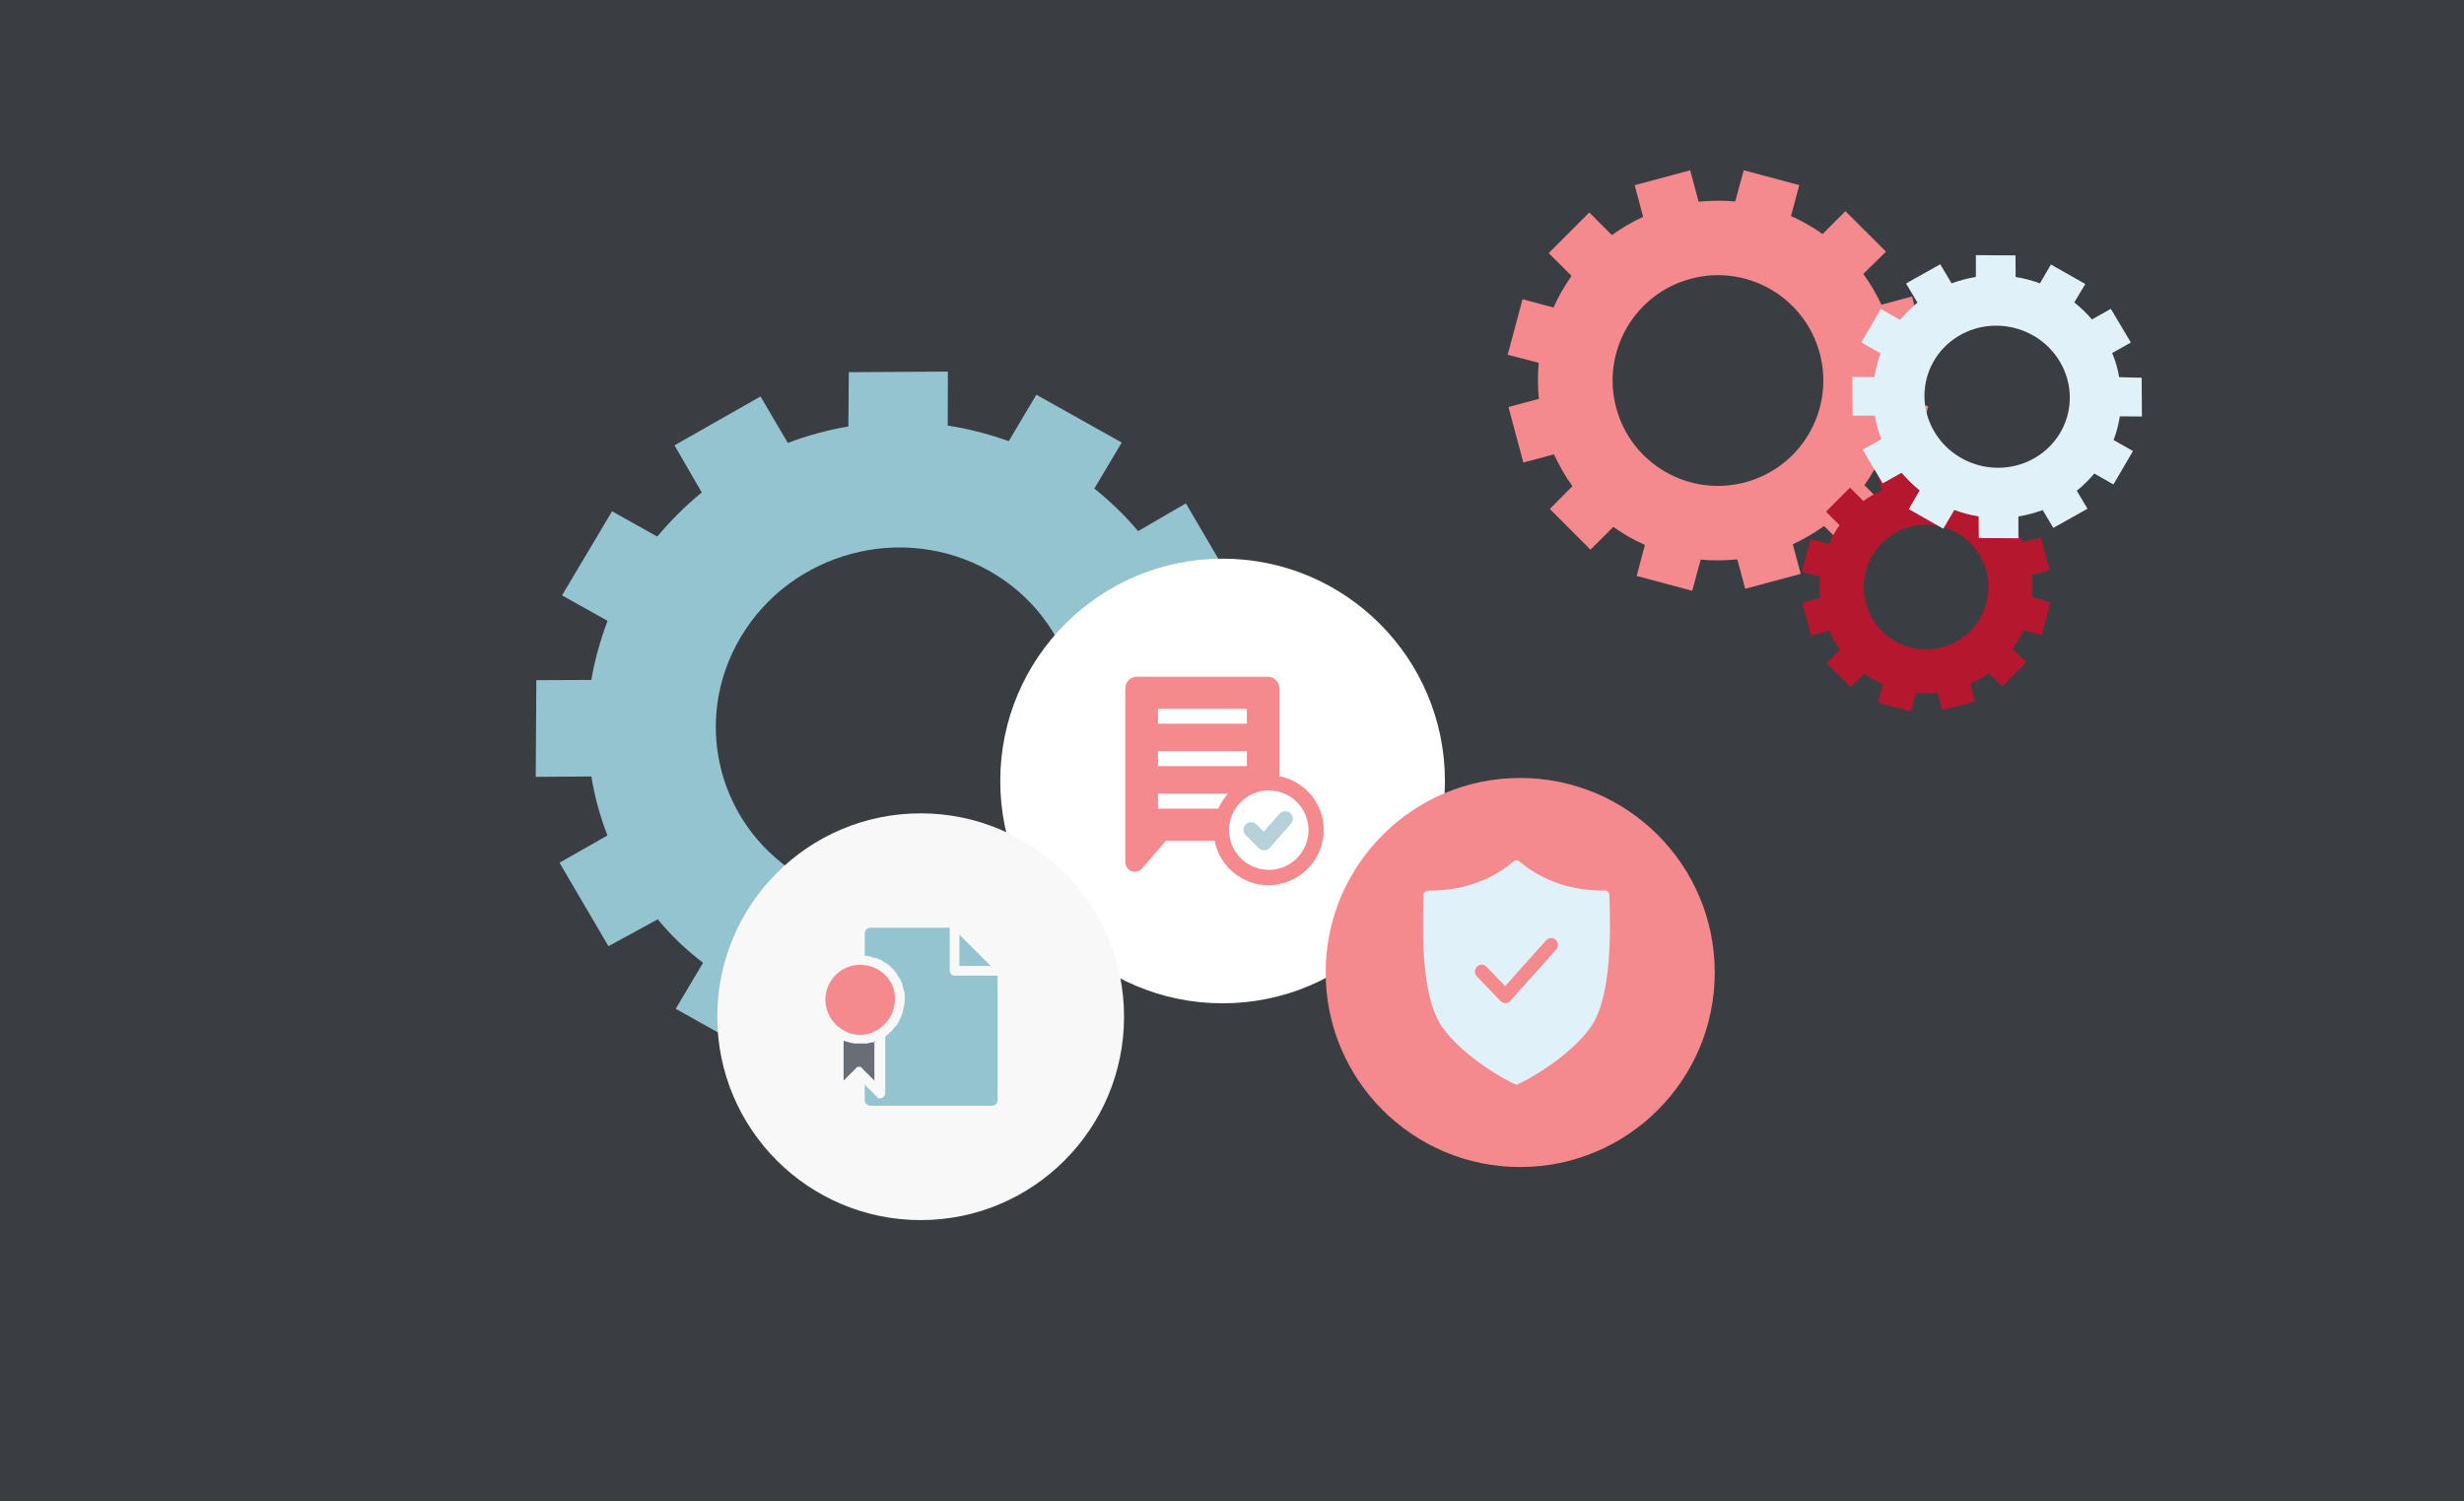
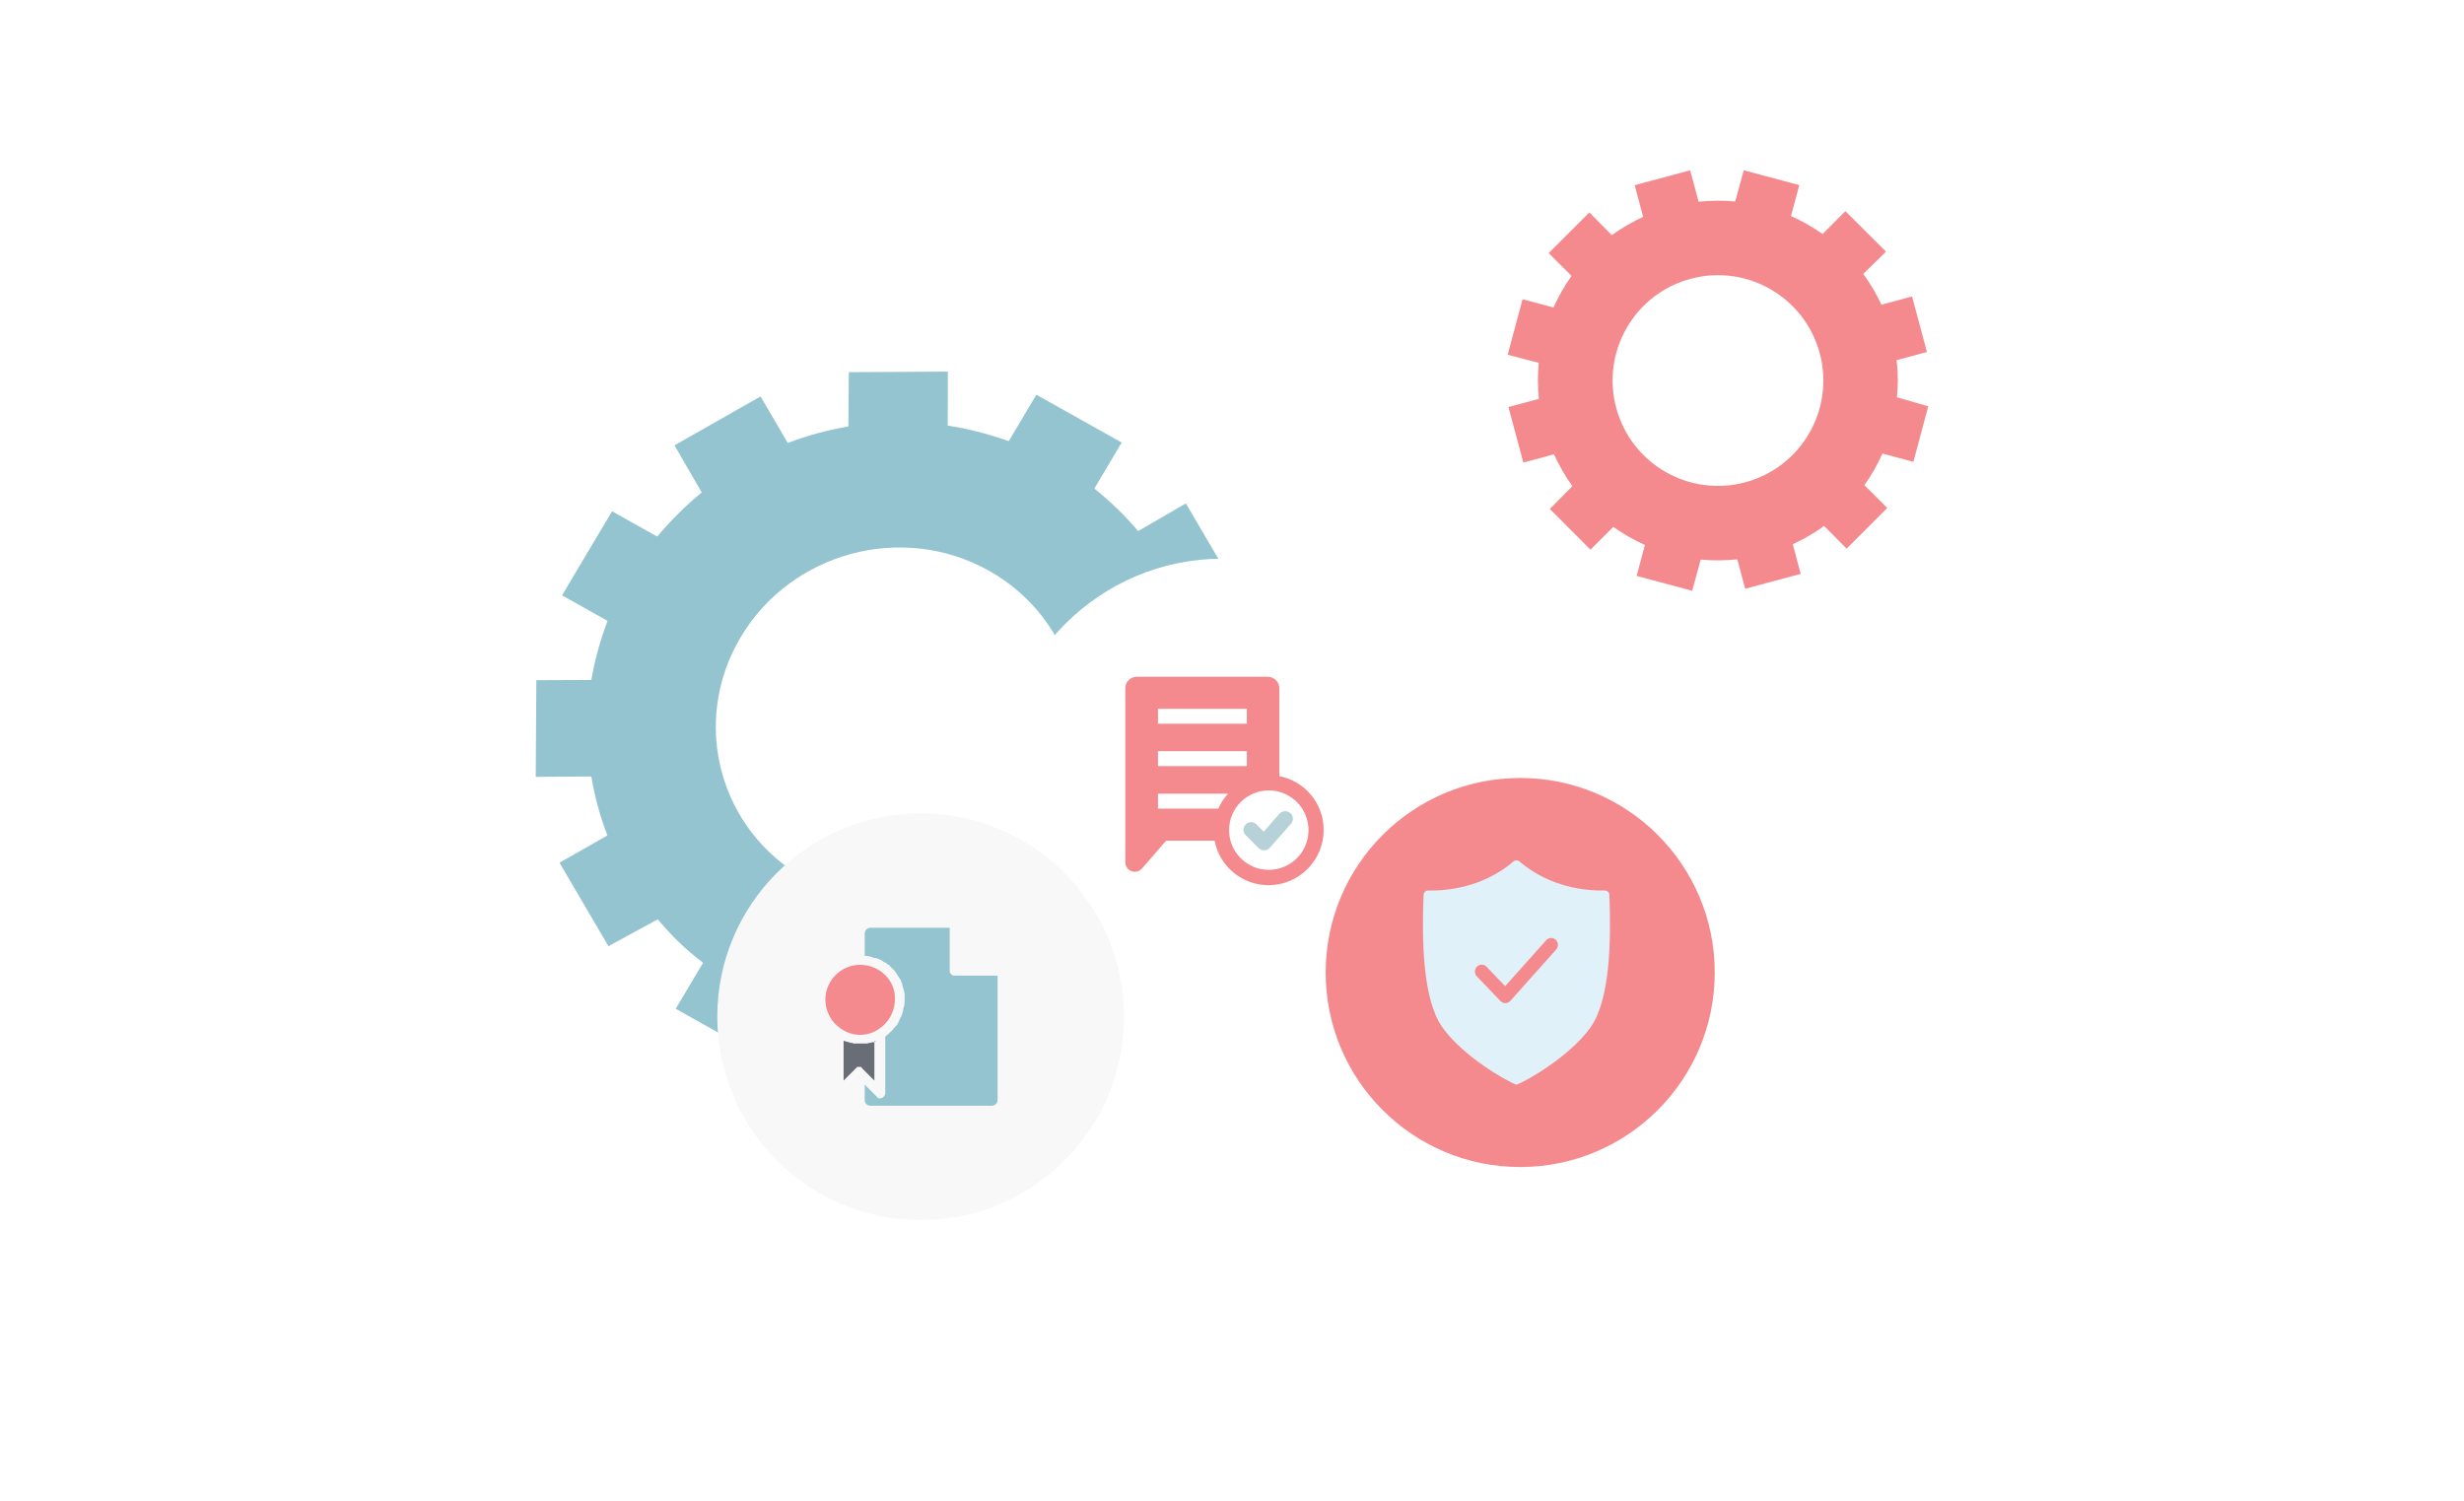
<svg xmlns="http://www.w3.org/2000/svg" width="238" height="145" fill="none" viewBox="0 0 238 145">
-   <path fill="#3A3D42" d="M0 0H238V145H0z" />
  <path fill="#94C4D0" d="M105.533 92.452c1.551-1.25 3.065-2.79 4.303-4.26l4.662 2.61 4.831-8.121-4.699-2.632c.678-1.786 1.245-3.776 1.567-5.707l5.313-.022.058-9.339-5.37.037c-.32-1.947-.843-3.856-1.556-5.697l4.629-2.633-4.726-8.062-4.614 2.677c-1.258-1.5-2.737-2.919-4.227-4.111l2.644-4.445-8.245-4.618-2.665 4.481c-1.818-.64-3.922-1.21-5.894-1.5l.01-5.215-9.568.056-.041 5.244c-1.996.339-3.959.872-5.851 1.593l-2.635-4.493-8.31 4.725 2.636 4.55c-1.551 1.25-3.065 2.788-4.305 4.26l-4.362-2.443-4.831 8.122 4.398 2.463c-.678 1.786-1.245 3.776-1.567 5.708l-5.313.022-.058 9.34 5.37-.038c.32 1.948.843 3.856 1.556 5.697l-4.63 2.633 4.727 8.063 4.763-2.594c1.258 1.5 2.559 2.817 4.377 4.196l-2.644 4.444 8.245 4.618 2.666-4.481c1.817.64 3.77 1.125 5.742 1.416l-.085 5.174 9.533-.076.021-5.256c1.996-.338 3.95-.878 5.842-1.6l2.632 4.493 8.307-4.727-2.636-4.552zm-27.73-7.555c-8.346-4.675-11.147-15.13-6.257-23.351 4.89-8.222 15.62-11.097 23.967-6.422 8.346 4.675 11.147 15.129 6.257 23.35-4.891 8.223-15.62 11.098-23.967 6.423z" />
  <path fill="#F48A8E" d="M167.606 19.461c-1.155-.112-2.416-.087-3.536.022l-.812-3.032-5.363 1.437.819 3.057c-1.022.474-2.085 1.082-3.023 1.765l-2.177-2.188-3.923 3.926 2.207 2.204c-.682.957-1.265 1.98-1.743 3.054l-2.989-.802-1.437 5.365 3.001.776c-.113 1.154-.101 2.366.009 3.487l-2.935.786 1.437 5.363 2.959-.793c.475 1.022 1.095 2.134 1.779 3.072l-2.181 2.202 3.929 3.933 2.206-2.201c.956.682 1.98 1.268 3.053 1.746l-.8 2.99 5.364 1.438.824-3.014c1.155.113 2.415.088 3.536-.022l.76 2.838 5.363-1.437-.766-2.86c1.022-.475 2.085-1.083 3.023-1.767l2.178 2.188 3.922-3.925-2.207-2.205c.682-.956 1.265-1.98 1.743-3.053l2.989.8 1.437-5.364-3.027-.873c.113-1.155.132-2.25-.035-3.584l2.935-.787-1.437-5.363-2.959.793c-.475-1.022-1.07-2.035-1.753-2.974l2.196-2.152-3.923-3.91-2.203 2.213c-.957-.682-1.979-1.262-3.053-1.74l.802-2.987-5.364-1.437-.825 3.015zm8.164 14.664c1.455 5.429-1.767 11.008-7.196 12.463-5.429 1.454-11.009-1.767-12.464-7.196-1.454-5.429 1.767-11.009 7.196-12.463 5.429-1.455 11.009 1.767 12.464 7.196z" />
-   <path fill="#B5172F" d="M187.031 46.474c-.684-.066-1.429-.051-2.092.014l-.48-1.794-3.173.85.484 1.808c-.604.28-1.233.64-1.788 1.044l-1.288-1.294-2.321 2.322 1.306 1.305c-.404.565-.749 1.17-1.031 1.806l-1.769-.474-.85 3.174 1.776.458c-.067.684-.06 1.4.005 2.063l-1.736.466.85 3.172 1.75-.469c.281.605.648 1.262 1.053 1.817l-1.29 1.303 2.324 2.327 1.305-1.302c.566.403 1.171.75 1.806 1.033l-.473 1.769 3.173.85.488-1.783c.683.067 1.429.053 2.092-.012l.449 1.678 3.173-.85-.453-1.692c.604-.281 1.233-.64 1.788-1.045l1.288 1.294 2.321-2.322-1.306-1.304c.404-.566.749-1.172 1.031-1.807l1.769.474.85-3.173-1.791-.517c.067-.683.078-1.33-.02-2.12l1.736-.466-.85-3.172-1.751.469c-.281-.605-.633-1.204-1.037-1.76l1.299-1.273-2.321-2.313-1.303 1.31c-.566-.404-1.171-.747-1.806-1.03l.474-1.767-3.173-.85-.488 1.783zm4.829 8.675c.861 3.212-1.045 6.513-4.256 7.373-3.212.86-6.513-1.045-7.374-4.257-.861-3.212 1.045-6.512 4.257-7.373 3.212-.86 6.513 1.045 7.373 4.257z" />
  <circle cx="118.091" cy="75.44" r="21.475" fill="#fff" />
  <path fill="#F48A8E" d="M123.572 74.973v-8.498c0-.593-.488-1.102-1.102-1.102h-12.674c-.593 0-1.102.487-1.102 1.102v16.806c0 .381.233.742.594.869.106.042.212.063.318.063.254 0 .508-.105.699-.317l2.331-2.692h4.684c.466 2.459 2.628 4.302 5.213 4.302 2.925 0 5.32-2.394 5.32-5.32.021-2.585-1.844-4.746-4.281-5.213zm-11.72-6.463c0-.022.021-.043.042-.043h8.499c.021 0 .042.021.042.043v1.356c0 .021-.021.042-.042.042h-8.499c-.021 0-.042-.02-.042-.042V68.51zm0 4.09c0-.021.021-.043.042-.043h8.499c.021 0 .042.022.042.043v1.356c0 .021-.021.043-.042.043h-8.499c-.021 0-.042-.022-.042-.043V72.6zm.042 5.51c-.021 0-.042-.021-.042-.042V76.71c0-.021.021-.042.042-.042h6.719c-.382.424-.7.911-.933 1.44h-5.786zm10.66 5.913c-2.119 0-3.835-1.717-3.835-3.836 0-2.12 1.716-3.836 3.835-3.836 2.12 0 3.836 1.717 3.836 3.836 0 2.12-1.716 3.836-3.836 3.836z" />
  <path fill="#B6D1D8" d="M123.571 78.618l-1.505 1.717-.699-.7c-.297-.296-.763-.296-1.039 0-.296.297-.296.763 0 1.039l1.251 1.25c.148.149.318.212.53.212h.021c.212 0 .403-.106.53-.254l2.034-2.31c.276-.318.233-.784-.063-1.039-.318-.254-.785-.233-1.06.085z" />
  <circle cx="88.928" cy="98.21" r="19.645" fill="#F8F8F9" />
  <path fill="#F48A8E" d="M84.845 99.423c.771-.496 1.267-1.212 1.487-2.039.056-.275.11-.55.11-.881.056-1.818-1.487-3.306-3.36-3.306-1.873 0-3.36 1.543-3.36 3.361 0 1.157.605 2.259 1.597 2.865 1.047.716 2.48.716 3.526 0z" />
-   <path fill="#94C4D0" d="M92.668 90.277v3.03h3.03l-3.03-3.03z" />
  <path fill="#696E76" d="M84.623 100.579c-.11.055-.22.11-.385.11h-.055c-.166.055-.276.055-.441.11H82.53c-.055 0-.11 0-.22-.055-.166 0-.276-.055-.441-.11h-.055c-.11-.055-.22-.055-.331-.111v3.857l1.212-1.212.11-.11h.331c.055 0 .11.055.11.11l1.212 1.212v-3.801h.165z" />
  <path fill="#94C4D0" d="M91.733 93.802v-4.187h-7.659c-.275 0-.55.22-.55.551v2.149c.11 0 .275.055.385.055.11 0 .276.055.386.11.055 0 .11.055.11.055.165 0 .275 0 .33.055.056 0 .11.055.166.055.055.056.165.056.22.11.055 0 .11.056.166.11.055.056.11.056.22.111.055.055.11.055.165.11.055.055.11.11.165.11.055.055.11.055.11.11l.166.166.11.11.165.165c.055.055.055.11.11.166.056.055.11.11.11.165.056.055.056.11.11.165.056.055.056.11.111.166.055.054.055.11.11.165.055.055.055.11.11.22 0 .055.056.11.056.165.055.055.055.166.055.22 0 .056.055.111.055.166 0 .055.055.165.055.22 0 .056.055.11.055.166 0 .11.055.165.055.275v.606c0 .166 0 .386-.055.551 0 .055 0 .11-.055.166 0 .11-.055.22-.055.33 0 .055-.055.11-.055.22-.055.11-.055.22-.11.276 0 .055-.056.165-.11.22-.056.11-.056.165-.11.276-.056.055-.056.11-.111.22s-.11.165-.165.22l-.166.166c-.055.055-.11.165-.165.22l-.165.165c-.055.056-.166.11-.22.22-.056.056-.11.111-.221.166l-.11.11v5.455c0 .165-.11.33-.276.44-.055 0-.11.055-.165.055h-.22c-.055 0-.11-.055-.11-.11l-1.213-1.212v1.488c0 .275.22.551.551.551H95.81c.275 0 .55-.221.55-.551v-12.01h-4.187c-.22 0-.44-.221-.44-.442z" />
-   <path fill="#E1F1F9" d="M190.851 26.753c-.788.123-1.622.354-2.346.616l-1.095-1.84-3.303 1.85 1.103 1.855c-.593.484-1.188 1.061-1.687 1.666l-1.848-1.056-1.89 3.228 1.87 1.063c-.279.74-.48 1.507-.601 2.289l-2.134-.014.025 3.744 2.137-.005c.136.773.365 1.561.643 2.274l-1.808 1.012 1.936 3.254 1.823-1.02c.502.585 1.118 1.205 1.744 1.7l-1.048 1.808 3.331 1.897 1.065-1.811c.76.282 1.548.49 2.349.62l.014 2.086 3.83.025-.003-2.106c.788-.123 1.622-.354 2.347-.616l1.024 1.721 3.303-1.85-1.032-1.736c.593-.483 1.188-1.06 1.687-1.666l1.848 1.056 1.891-3.228-1.871-1.063c.279-.74.48-1.507.601-2.289l2.134.014-.025-3.744-2.172-.054c-.136-.773-.323-1.49-.678-2.333l1.808-1.013-1.936-3.254-1.823 1.022c-.502-.587-1.083-1.146-1.708-1.642l1.066-1.778-3.323-1.884-1.06 1.82c-.761-.283-1.547-.487-2.348-.616l-.013-2.085-3.829-.025.002 2.108zm8.108 8.176c1.96 3.294.837 7.483-2.507 9.356-3.344 1.873-7.642.721-9.602-2.573-1.959-3.294-.837-7.483 2.507-9.356 3.344-1.873 7.643-.72 9.602 2.573z" />
  <circle cx="146.838" cy="93.939" r="18.791" fill="#F48A8E" />
  <path fill="#E1F1F9" d="M155.453 86.444c-.006-.116-.056-.226-.14-.305-.084-.078-.194-.12-.308-.117-1.772.031-5.277-.271-8.246-2.816-.078-.069-.179-.106-.282-.106-.104 0-.205.037-.283.106-2.969 2.545-6.474 2.847-8.246 2.816-.114-.004-.224.038-.308.117-.084.08-.134.189-.14.305-.17 4.472-.074 10.144 1.833 12.808 1.994 2.798 6.168 5.174 7.144 5.53.975-.36 5.149-2.736 7.143-5.53 1.907-2.664 2.003-8.336 1.833-12.808zm-5.137 5.272l-4.432 4.965c-.06.067-.134.12-.215.157-.082.038-.17.058-.259.06h-.009c-.087 0-.173-.018-.253-.053-.08-.035-.152-.087-.213-.15l-2.285-2.381c-.121-.127-.188-.298-.186-.474.002-.178.073-.346.197-.47.124-.124.291-.192.465-.19.173.002.339.074.46.201l1.798 1.879 3.966-4.442c.117-.128.279-.205.451-.212.172-.008.34.054.467.173.128.118.204.283.213.458.009.175-.05.348-.165.479z" />
</svg>